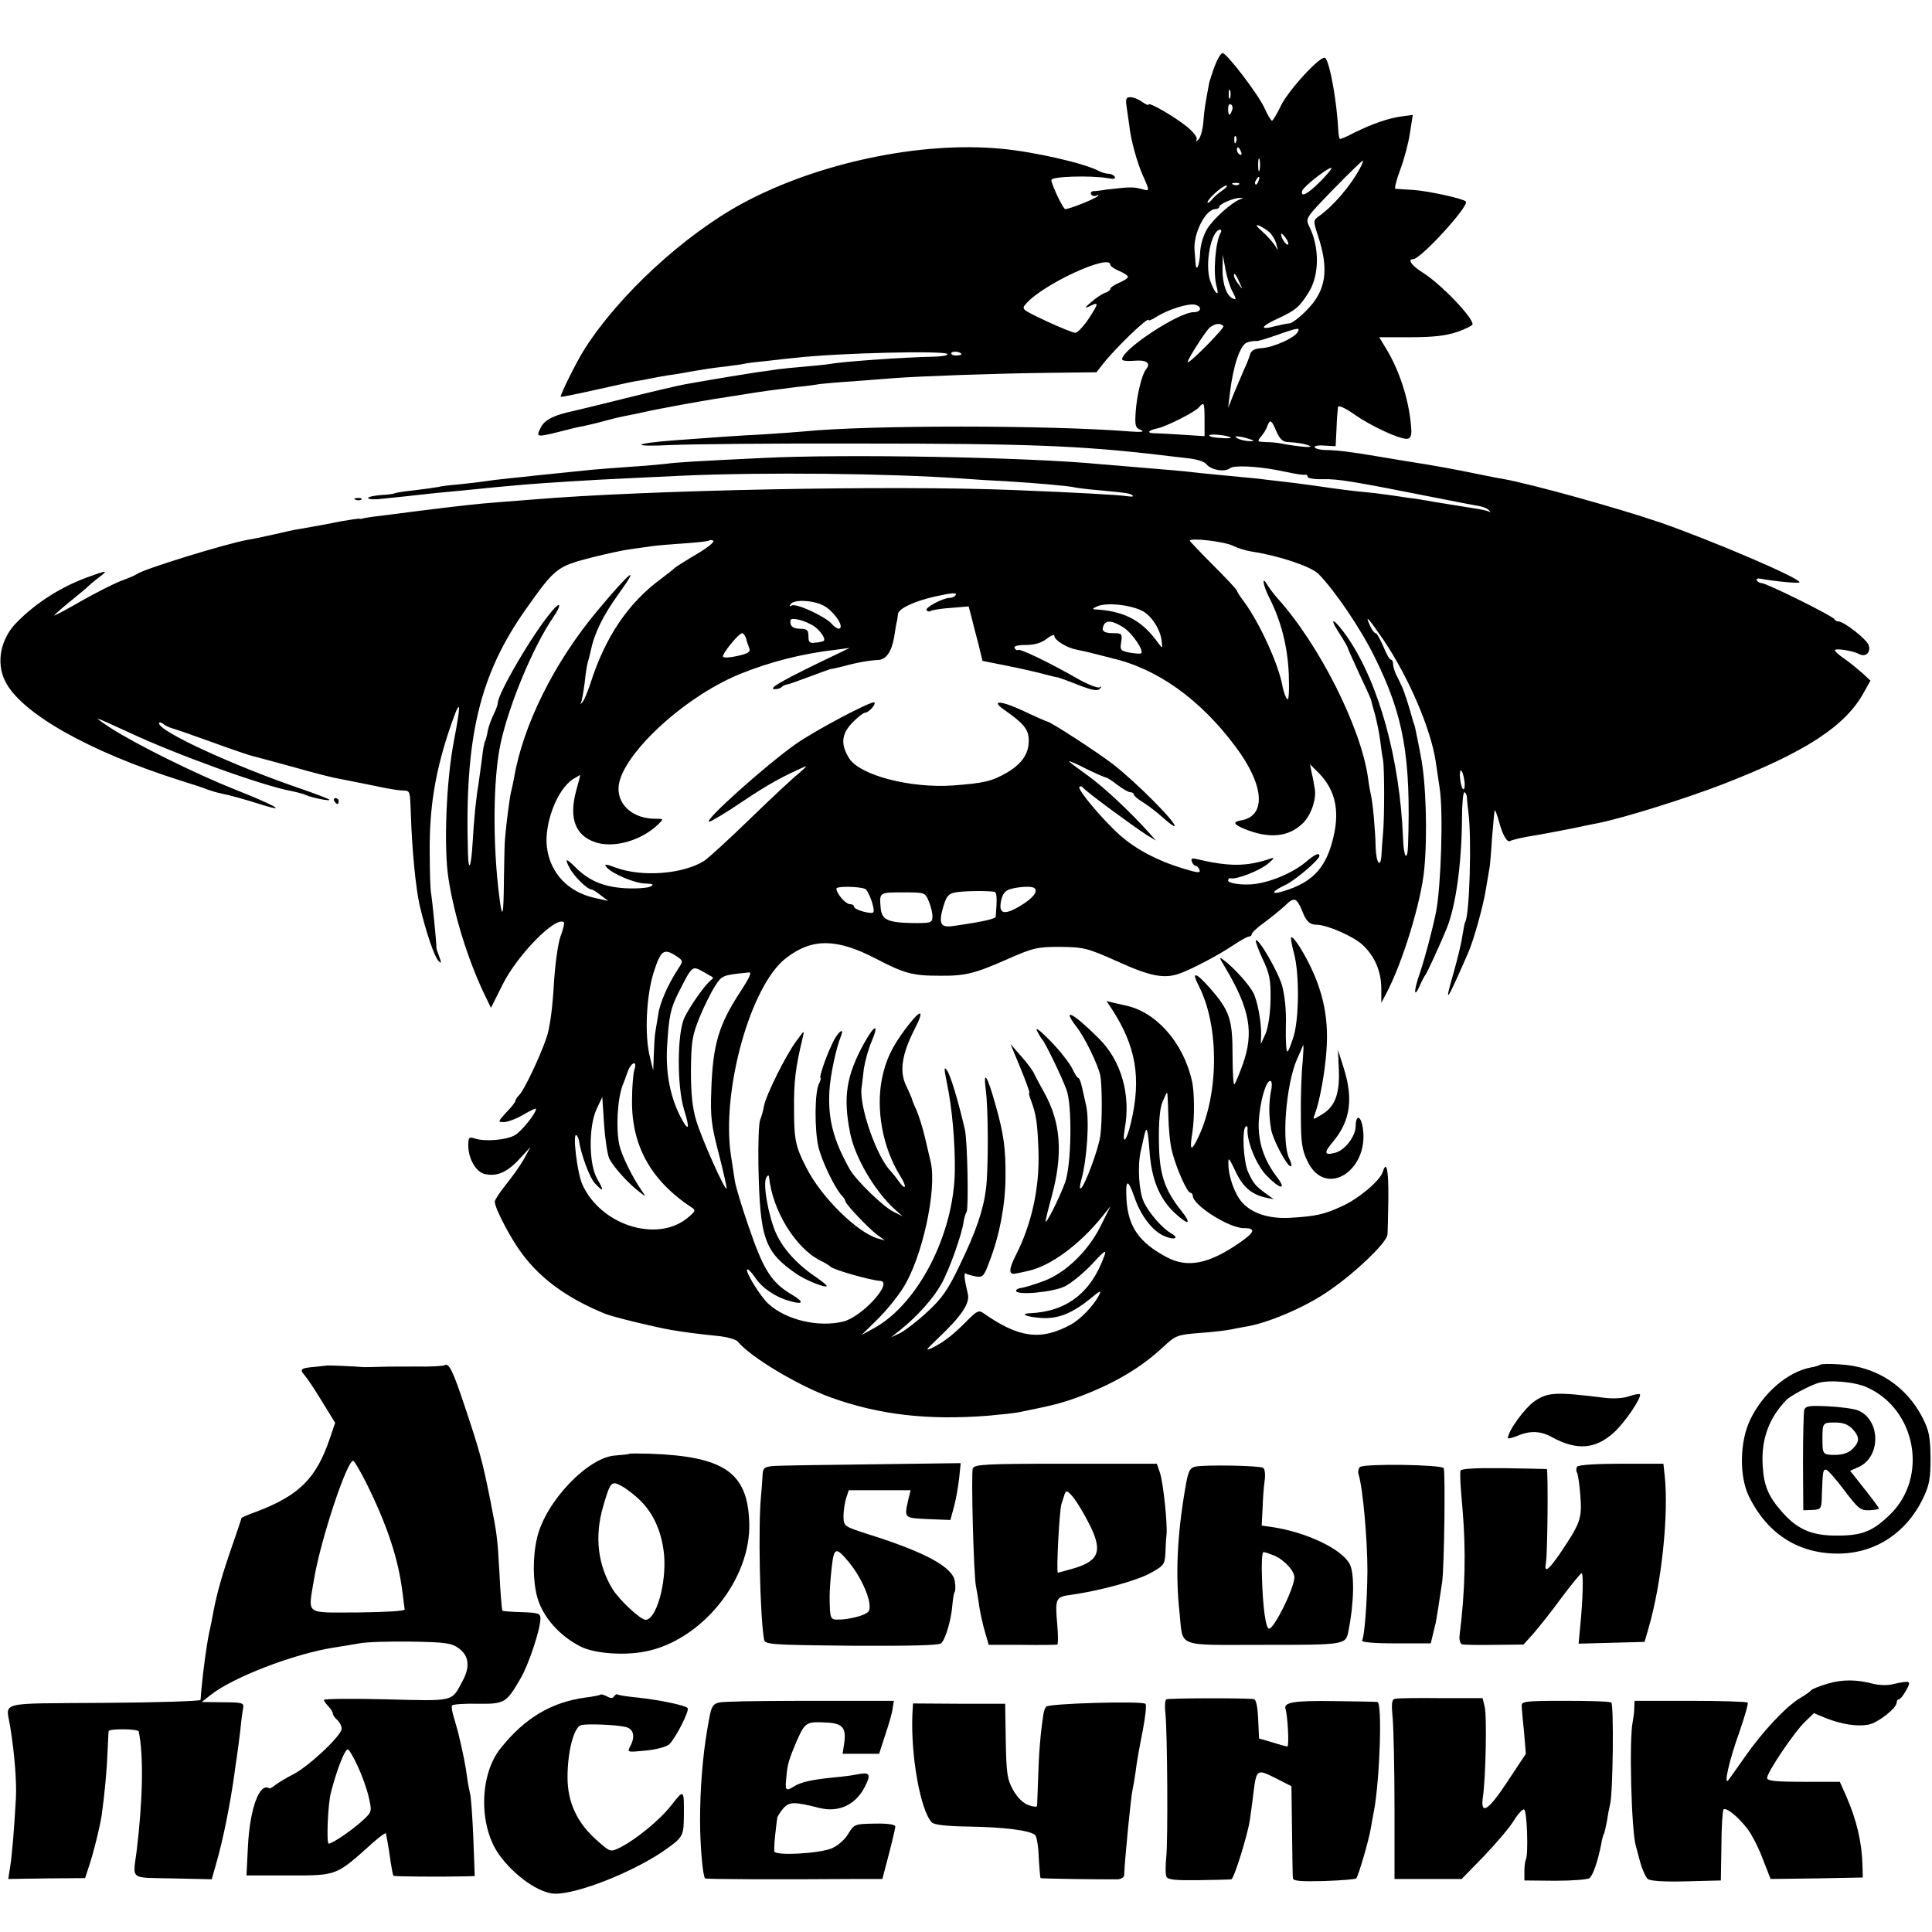
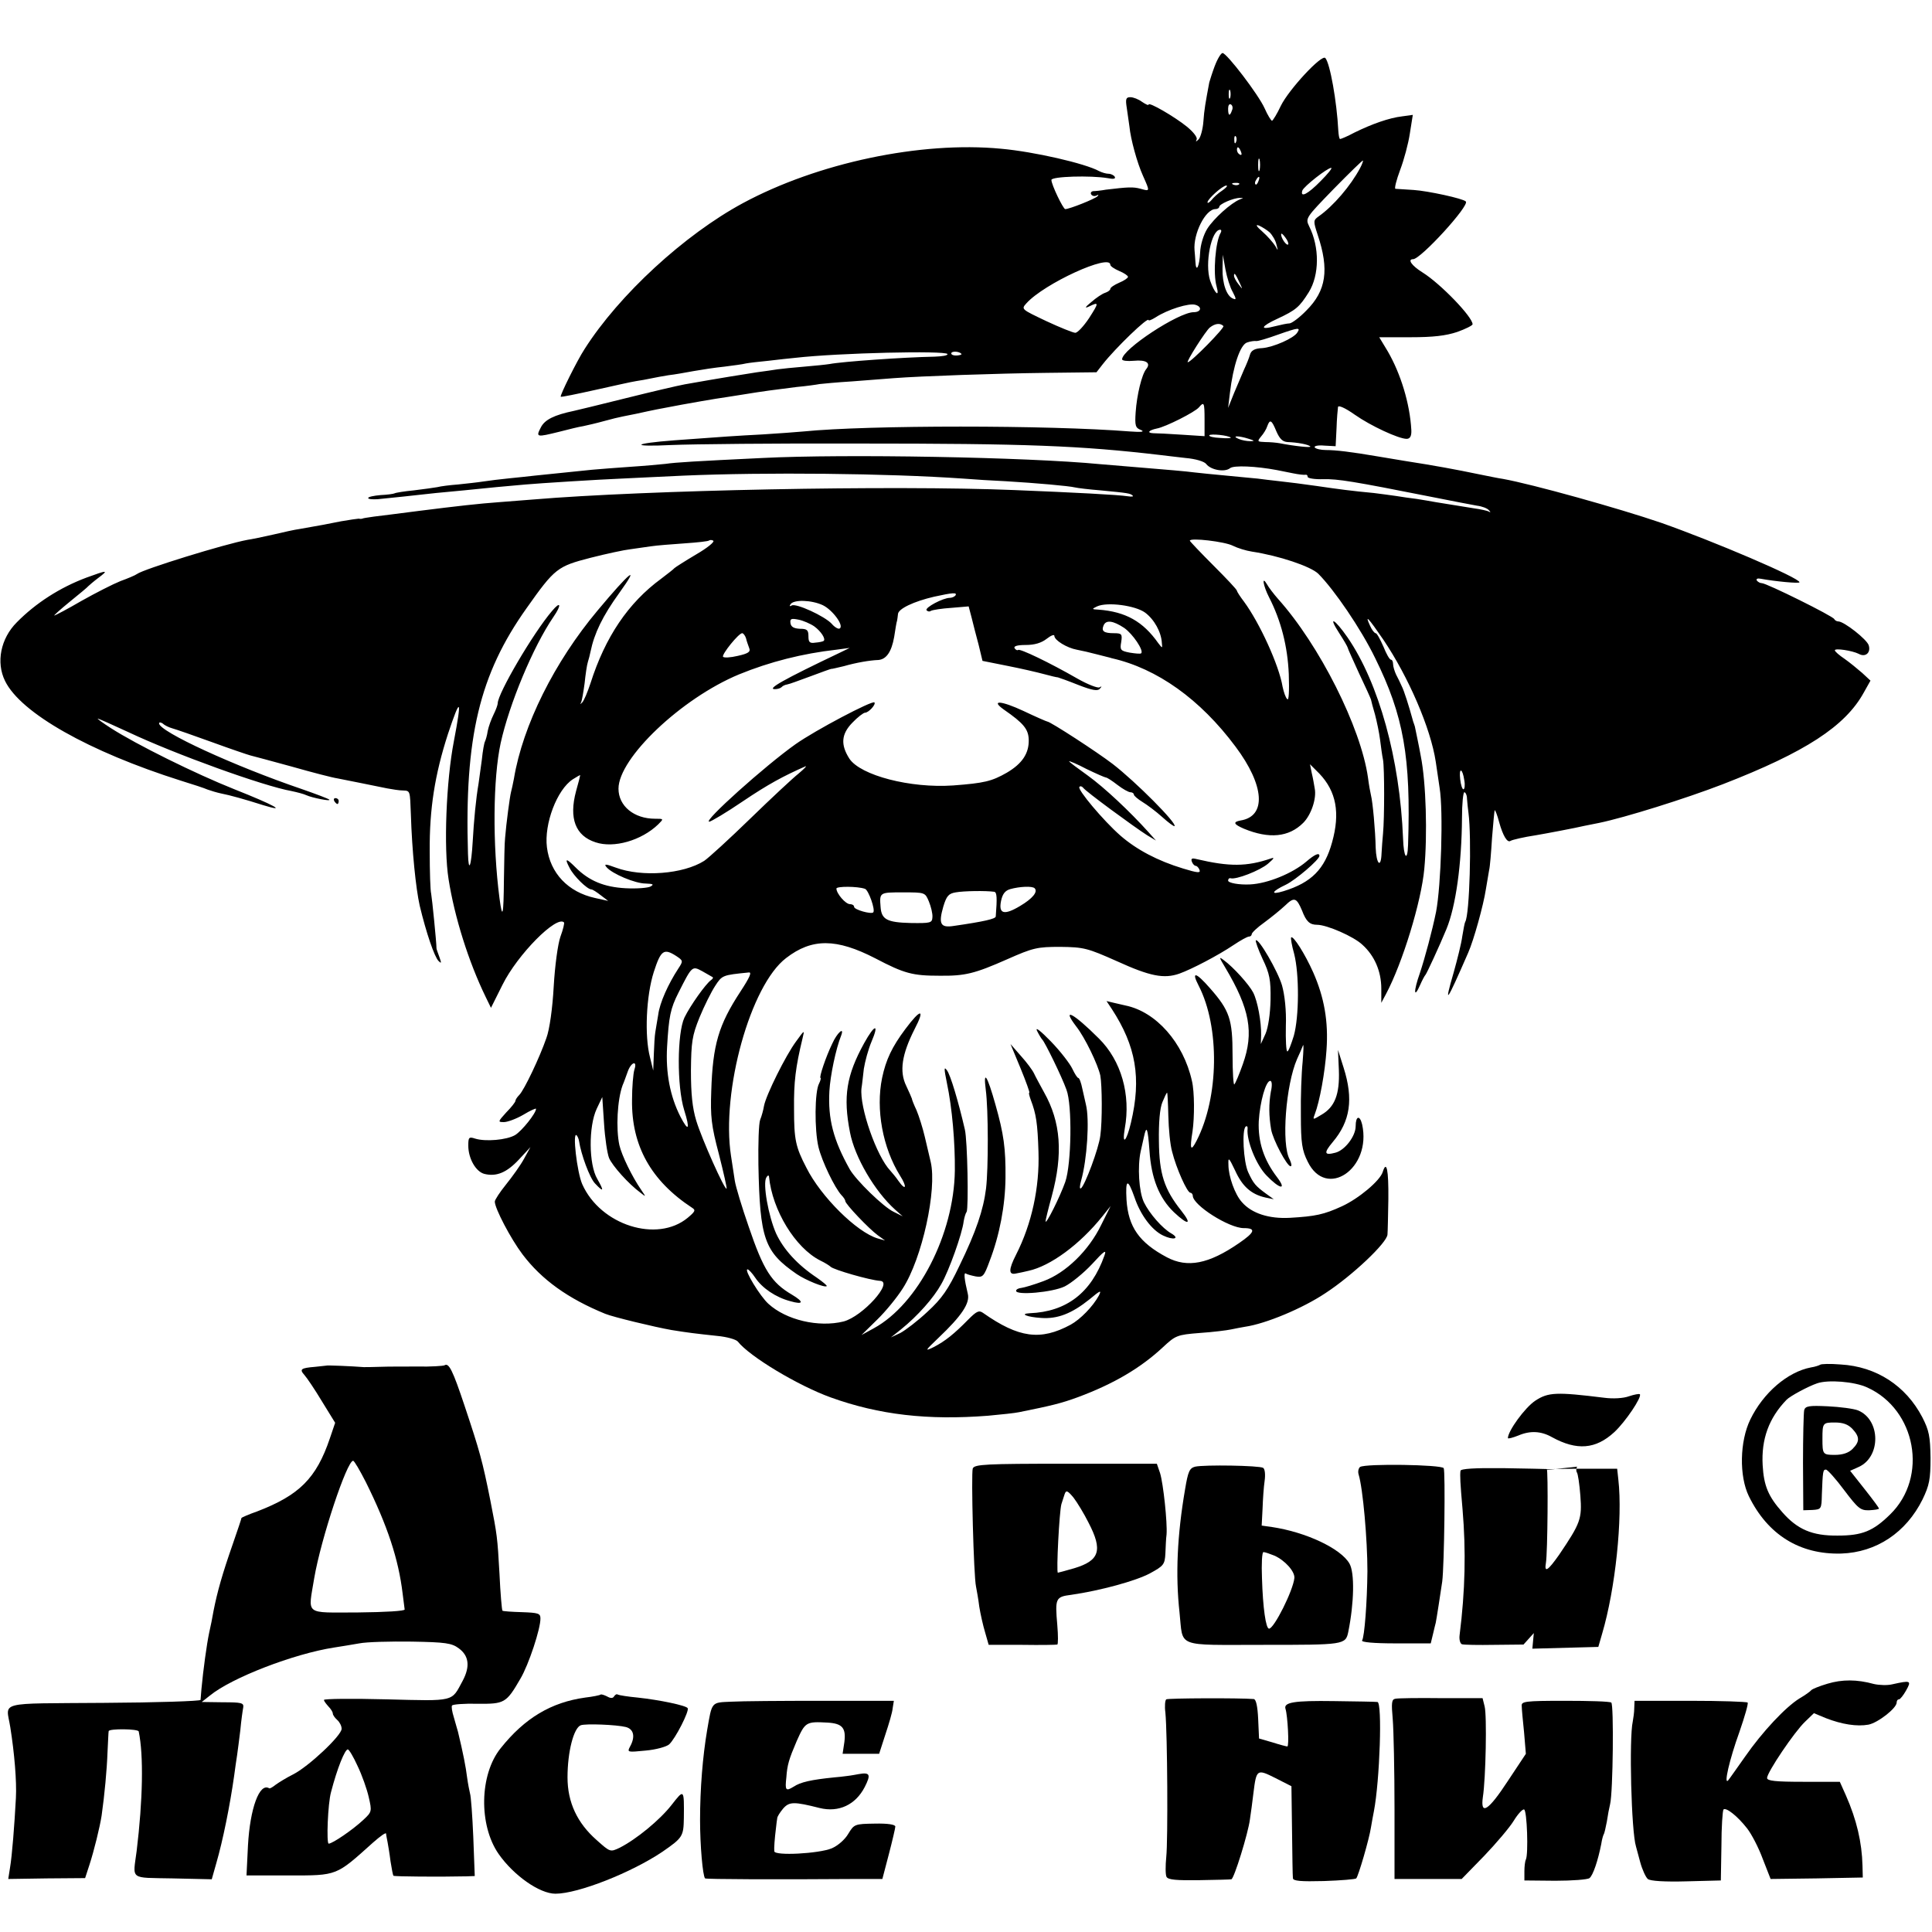
<svg xmlns="http://www.w3.org/2000/svg" version="1.0" width="656pt" height="656pt" viewBox="0 0 656 656" preserveAspectRatio="xMidYMid meet">
  <g transform="translate(0,656) scale(0.1,-0.1)" fill="#000000" stroke="none">
    <path d="M4125 6337 c-9 -24 -17 -50 -19 -57 -13 -70 -17 -91 -20 -133 -2 -27 -10 -54 -16 -60 -9 -9 -11 -9 -7 -1 4 7 -11 26 -33 44 -42 34 -130 85 -130 75 0 -4 -10 1 -22 9 -12 9 -30 16 -40 16 -15 0 -17 -6 -12 -37 3 -21 7 -49 9 -63 4 -42 26 -123 46 -167 24 -54 24 -53 -8 -44 -26 7 -42 6 -118 -3 -16 -3 -36 -5 -43 -5 -7 -1 -10 -6 -7 -11 4 -6 12 -7 18 -4 7 4 8 3 4 -2 -8 -9 -96 -44 -110 -44 -7 0 -47 83 -47 99 0 12 133 16 192 6 19 -4 27 -2 23 5 -3 5 -13 10 -21 10 -8 0 -22 4 -32 9 -47 26 -221 66 -333 76 -273 26 -623 -48 -877 -185 -198 -107 -420 -311 -537 -495 -25 -38 -85 -159 -81 -162 1 -2 54 9 117 23 63 14 125 28 139 30 14 2 36 6 50 9 14 3 41 8 60 11 19 2 58 9 85 14 28 5 74 12 104 15 30 4 63 8 74 11 10 2 45 6 76 9 31 4 72 8 91 10 150 17 509 25 517 13 2 -5 -17 -8 -44 -9 -106 -2 -316 -17 -356 -25 -12 -2 -51 -6 -87 -9 -36 -3 -76 -7 -90 -9 -14 -2 -45 -7 -70 -10 -51 -8 -121 -19 -245 -41 -22 -4 -112 -25 -200 -47 -88 -22 -167 -41 -176 -43 -67 -14 -100 -30 -113 -57 -17 -33 -14 -33 63 -14 31 8 67 17 81 19 14 3 45 10 70 17 25 7 54 14 65 16 11 2 31 6 45 9 59 13 79 17 155 31 44 8 96 17 115 20 19 3 60 9 90 14 73 12 113 17 185 26 33 3 68 8 78 10 10 1 59 6 110 9 51 4 115 9 142 11 92 7 349 16 519 18 l169 2 21 27 c43 55 156 164 156 150 0 -3 10 1 23 9 41 27 115 50 136 43 24 -7 19 -25 -6 -25 -51 0 -243 -126 -243 -160 0 -5 18 -7 40 -5 41 4 59 -7 42 -28 -15 -18 -32 -88 -36 -147 -3 -45 -1 -53 18 -60 14 -6 2 -8 -37 -5 -278 22 -888 22 -1109 0 -24 -2 -86 -7 -138 -10 -95 -5 -123 -7 -300 -20 -144 -11 -152 -23 -10 -16 69 3 355 6 635 5 572 0 752 -7 1025 -39 14 -2 52 -6 85 -10 35 -3 65 -12 71 -21 16 -20 62 -28 80 -14 12 11 90 7 159 -6 11 -2 36 -7 55 -11 19 -4 38 -6 43 -5 4 1 7 -2 7 -7 0 -5 24 -9 53 -8 50 1 100 -7 367 -60 69 -14 139 -27 155 -30 17 -2 35 -9 40 -15 7 -7 7 -9 0 -5 -5 3 -28 8 -50 11 -63 10 -98 16 -130 21 -16 3 -46 8 -65 11 -19 2 -51 7 -70 10 -19 3 -53 7 -75 10 -75 7 -120 13 -195 24 -41 6 -97 13 -125 16 -27 3 -61 7 -75 9 -14 1 -61 6 -105 10 -44 4 -93 9 -110 11 -30 4 -91 9 -200 18 -33 3 -87 7 -120 10 -247 24 -869 35 -1145 21 -230 -11 -296 -15 -330 -20 -19 -2 -73 -7 -120 -10 -47 -3 -105 -8 -130 -10 -97 -10 -166 -17 -195 -20 -16 -2 -55 -6 -85 -9 -30 -3 -71 -8 -90 -11 -19 -3 -57 -7 -85 -10 -27 -2 -59 -6 -70 -9 -11 -2 -47 -7 -80 -11 -32 -3 -62 -8 -65 -10 -4 -2 -25 -5 -48 -6 -23 -2 -42 -6 -42 -10 0 -4 15 -5 32 -4 18 2 58 6 88 9 30 3 80 9 110 12 30 3 73 7 95 9 22 2 71 7 110 11 38 3 84 8 100 9 44 4 250 17 325 20 36 2 130 6 210 10 278 12 693 8 950 -10 36 -3 102 -7 146 -9 101 -6 214 -16 234 -21 8 -2 48 -7 87 -10 94 -9 101 -10 109 -18 4 -3 -4 -4 -17 -2 -30 5 -185 13 -384 21 -416 17 -1254 0 -1635 -32 -36 -3 -87 -7 -115 -9 -69 -5 -140 -13 -275 -30 -63 -8 -131 -17 -150 -19 -19 -3 -37 -5 -40 -7 -3 -1 -8 -1 -12 0 -4 0 -31 -4 -60 -9 -50 -10 -71 -14 -140 -26 -16 -2 -56 -11 -90 -19 -35 -8 -74 -16 -88 -18 -76 -14 -352 -99 -375 -116 -5 -4 -31 -15 -56 -24 -25 -10 -84 -40 -132 -67 -48 -28 -90 -50 -93 -50 -2 0 21 21 53 47 32 26 60 49 63 53 3 3 18 16 34 28 36 27 31 27 -40 1 -91 -34 -173 -87 -237 -152 -55 -55 -71 -136 -40 -199 53 -109 285 -240 598 -339 39 -12 79 -25 90 -30 11 -4 31 -10 45 -13 31 -6 81 -20 144 -40 85 -26 36 1 -98 54 -133 53 -333 152 -420 208 -28 18 -47 32 -44 32 3 0 50 -21 104 -46 159 -75 458 -183 554 -200 19 -4 42 -10 50 -14 20 -9 85 -22 78 -15 -3 3 -45 19 -94 36 -226 77 -484 195 -484 223 0 4 6 4 13 -1 6 -6 21 -13 32 -16 11 -3 72 -24 135 -47 63 -23 122 -43 130 -45 8 -2 72 -19 141 -38 70 -20 140 -38 155 -40 30 -6 116 -23 169 -34 17 -3 40 -7 53 -7 25 -1 24 0 27 -81 4 -126 17 -252 30 -310 22 -92 50 -174 64 -188 10 -10 10 -7 3 13 -5 14 -10 27 -10 30 0 20 -15 169 -18 185 -3 11 -5 76 -5 145 -1 143 17 259 62 398 43 129 48 122 20 -25 -26 -134 -35 -362 -18 -468 20 -128 68 -281 126 -400 l18 -37 39 78 c51 103 184 237 209 212 2 -2 -3 -24 -12 -48 -9 -25 -19 -100 -23 -170 -4 -73 -14 -146 -25 -175 -22 -64 -75 -176 -92 -193 -7 -7 -13 -16 -13 -20 0 -4 -14 -22 -31 -39 -29 -32 -29 -33 -8 -33 12 0 42 11 66 25 23 14 43 23 43 20 0 -15 -48 -75 -71 -89 -29 -17 -101 -23 -136 -12 -21 7 -23 4 -23 -24 0 -44 26 -89 55 -96 41 -10 76 5 117 49 l39 42 -22 -40 c-12 -22 -40 -61 -61 -87 -21 -26 -38 -52 -38 -58 0 -23 54 -126 94 -179 65 -86 154 -150 281 -202 27 -11 168 -45 225 -55 56 -9 80 -12 155 -20 33 -3 64 -12 70 -19 40 -51 205 -150 316 -190 164 -59 329 -78 534 -62 44 4 91 9 105 12 109 22 143 30 200 51 121 45 213 99 289 170 42 39 47 42 125 48 45 3 92 9 106 12 14 3 35 7 47 9 70 10 195 62 273 114 92 60 209 171 211 199 1 10 2 64 3 120 1 100 -6 134 -19 93 -9 -30 -82 -91 -139 -117 -61 -28 -90 -34 -176 -39 -71 -4 -130 15 -163 53 -24 26 -46 88 -46 127 -1 27 1 26 23 -20 24 -53 54 -80 102 -91 l29 -6 -25 18 c-37 27 -44 35 -62 74 -16 35 -22 146 -8 155 4 3 7 -1 6 -8 -4 -39 29 -122 64 -158 45 -47 71 -52 36 -6 -45 59 -65 120 -62 190 4 66 24 137 39 137 6 0 7 -16 2 -37 -7 -41 -7 -81 1 -128 6 -35 54 -125 66 -125 5 0 3 10 -3 23 -29 52 -13 254 25 341 8 17 17 38 20 46 3 8 2 -16 -1 -55 -4 -38 -7 -120 -6 -182 0 -94 4 -119 23 -157 63 -130 218 -24 185 126 -8 33 -22 29 -22 -6 0 -34 -37 -82 -69 -90 -38 -10 -40 -1 -9 36 60 71 71 146 37 253 l-19 60 3 -69 c3 -82 -14 -125 -59 -151 -30 -18 -30 -18 -23 1 17 44 35 144 40 219 7 97 -8 179 -45 263 -28 63 -68 126 -75 119 -2 -2 2 -27 10 -55 18 -70 17 -215 -1 -279 -9 -29 -18 -53 -22 -53 -4 0 -6 39 -5 86 2 53 -4 106 -13 138 -14 48 -80 162 -89 153 -2 -2 8 -31 23 -63 24 -50 28 -71 27 -139 -1 -48 -8 -94 -17 -115 l-16 -35 1 30 c1 45 -12 116 -27 145 -14 27 -67 86 -100 110 -17 13 -16 10 5 -25 84 -141 98 -221 60 -328 -12 -34 -25 -65 -29 -69 -3 -4 -6 41 -6 100 0 121 -10 151 -77 227 -48 55 -64 58 -38 8 72 -140 69 -378 -7 -526 -20 -39 -24 -30 -14 31 7 48 7 135 -2 172 -29 130 -122 235 -226 256 -8 2 -26 6 -39 9 l-25 6 18 -27 c82 -126 101 -234 65 -386 -15 -64 -31 -80 -21 -20 21 115 -12 231 -88 306 -86 86 -128 108 -77 41 30 -38 74 -130 82 -167 6 -32 7 -155 0 -204 -5 -43 -53 -171 -66 -179 -5 -3 -4 9 1 27 20 71 29 207 16 258 -2 8 -7 32 -12 53 -4 20 -10 37 -14 37 -3 0 -12 14 -20 31 -8 17 -40 59 -73 93 -34 35 -54 51 -47 36 7 -14 15 -27 18 -30 8 -7 66 -125 82 -170 20 -52 17 -252 -4 -313 -18 -51 -66 -147 -67 -134 0 4 9 42 21 85 39 144 31 252 -26 353 -13 24 -29 53 -34 64 -5 11 -25 38 -45 60 l-35 40 34 -82 c19 -46 32 -83 30 -83 -3 0 0 -11 5 -25 18 -47 23 -79 26 -176 4 -121 -23 -245 -76 -349 -26 -51 -26 -70 0 -64 11 2 30 6 42 9 74 16 174 89 251 185 l28 35 -32 -64 c-42 -87 -120 -163 -196 -191 -32 -12 -66 -22 -75 -23 -10 -1 -18 -5 -18 -10 0 -16 124 -5 165 15 22 11 64 45 93 76 41 45 50 51 42 29 -45 -127 -129 -191 -254 -196 -36 -2 -8 -13 39 -16 56 -4 104 15 164 63 37 31 42 33 32 13 -20 -37 -63 -81 -96 -99 -102 -55 -176 -45 -297 40 -14 10 -22 6 -50 -22 -48 -49 -79 -74 -118 -94 -31 -15 -30 -13 16 31 79 75 108 118 100 150 -12 50 -14 73 -7 69 4 -3 19 -7 34 -10 24 -4 28 0 47 52 34 88 53 189 54 282 1 101 -6 150 -34 249 -28 100 -42 121 -33 51 9 -68 9 -268 1 -335 -9 -73 -34 -147 -90 -262 -39 -82 -60 -112 -109 -157 -33 -31 -75 -63 -92 -72 l-32 -15 34 27 c57 46 111 107 137 154 26 45 71 171 76 213 2 12 6 27 10 32 7 13 3 242 -6 280 -22 95 -49 186 -61 201 -10 14 -10 6 0 -43 18 -85 28 -203 27 -298 -3 -216 -125 -453 -275 -535 l-42 -23 53 52 c29 28 68 76 87 106 66 102 117 336 95 430 -4 17 -13 55 -20 85 -7 30 -20 71 -28 90 -9 19 -16 37 -16 40 -1 3 -9 22 -19 43 -24 49 -15 107 28 192 37 71 22 72 -31 1 -45 -60 -66 -104 -79 -166 -22 -107 2 -237 61 -332 25 -39 20 -54 -6 -17 -8 12 -21 27 -27 34 -47 49 -105 216 -98 280 2 11 5 41 8 66 4 25 15 66 26 92 27 63 11 60 -25 -5 -60 -109 -72 -181 -48 -303 16 -84 84 -200 153 -262 l26 -23 -30 15 c-35 16 -129 108 -150 145 -56 100 -74 171 -69 265 3 53 22 144 40 189 12 32 -14 9 -30 -27 -22 -45 -46 -117 -40 -117 2 0 0 -9 -5 -19 -15 -27 -16 -157 -2 -216 12 -49 55 -138 78 -163 7 -7 13 -16 13 -20 0 -10 80 -94 110 -116 l25 -18 -25 7 c-71 21 -193 142 -242 240 -37 71 -42 96 -42 200 -1 90 5 141 29 240 7 29 7 29 -22 -11 -35 -47 -102 -182 -109 -219 -2 -13 -8 -35 -13 -47 -5 -13 -7 -82 -6 -153 5 -252 20 -295 130 -371 31 -21 95 -47 102 -41 2 2 -14 15 -34 29 -66 44 -113 96 -138 150 -26 59 -46 170 -33 190 4 7 8 9 9 3 11 -114 89 -242 174 -285 17 -8 32 -18 35 -21 9 -10 134 -46 168 -48 47 -3 -59 -121 -124 -138 -85 -21 -195 5 -255 60 -28 25 -84 117 -71 117 4 0 16 -13 26 -28 24 -36 70 -67 119 -80 45 -13 48 -3 6 22 -70 41 -97 84 -147 231 -23 66 -44 136 -47 155 -3 19 -9 58 -13 85 -34 220 66 580 187 672 88 68 171 67 303 -1 99 -52 127 -59 218 -59 87 -1 119 7 230 56 88 39 102 42 180 42 80 -1 92 -4 193 -49 112 -51 159 -60 211 -42 42 15 132 62 184 97 24 16 47 29 53 29 5 0 9 4 9 8 0 5 19 23 43 40 23 17 54 42 70 57 31 30 39 28 58 -17 14 -37 26 -48 51 -48 33 0 125 -40 154 -68 41 -37 64 -90 64 -149 l0 -48 16 30 c56 105 120 314 130 425 11 115 6 294 -12 383 -5 29 -18 90 -20 100 -1 4 -3 9 -4 12 -1 3 -3 8 -4 13 -12 44 -29 98 -37 113 -5 11 -13 28 -19 39 -5 11 -10 27 -10 35 0 8 -3 15 -7 15 -5 0 -16 20 -26 45 -11 25 -22 45 -26 45 -4 0 -13 11 -19 25 -19 41 -7 29 45 -47 85 -126 161 -301 178 -415 3 -21 9 -61 13 -88 13 -79 5 -332 -12 -421 -13 -64 -38 -157 -55 -208 -22 -62 -21 -90 1 -40 7 16 15 31 18 34 4 4 48 99 71 155 32 77 52 222 53 378 0 48 4 87 8 87 4 0 9 -10 9 -22 1 -13 3 -34 5 -48 11 -85 4 -346 -11 -370 -2 -3 -6 -25 -10 -49 -3 -24 -17 -79 -29 -122 -34 -117 -26 -106 49 66 19 43 52 162 60 215 4 25 9 54 11 65 3 11 7 61 10 110 4 50 8 92 9 94 2 1 9 -17 15 -40 13 -47 28 -72 39 -64 7 4 46 13 86 19 30 5 136 25 165 32 14 3 36 7 50 10 87 18 292 82 419 131 281 109 416 197 479 311 l23 41 -28 26 c-16 14 -43 36 -60 48 -18 12 -33 25 -33 29 0 8 59 -1 81 -12 23 -13 42 4 34 29 -6 20 -84 81 -103 81 -6 0 -12 4 -14 8 -4 10 -230 122 -246 122 -6 0 -13 4 -17 9 -3 6 3 8 13 6 49 -9 132 -17 132 -12 0 15 -291 139 -470 202 -143 49 -437 131 -537 149 -15 2 -53 10 -83 16 -77 16 -147 29 -250 45 -19 3 -60 10 -90 15 -94 16 -144 22 -178 22 -17 0 -35 4 -38 9 -3 5 12 8 33 6 l38 -2 3 60 c1 33 4 66 5 73 1 7 23 -2 57 -26 54 -38 149 -82 176 -82 12 0 17 10 16 30 -5 90 -36 191 -80 267 l-29 48 106 0 c77 0 120 5 159 18 28 10 52 22 52 26 0 25 -109 138 -170 176 -37 23 -52 45 -32 45 26 0 193 183 179 196 -9 10 -130 36 -177 39 -30 2 -58 4 -62 4 -4 1 3 29 16 64 13 34 28 90 33 124 l10 63 -36 -5 c-44 -5 -103 -26 -162 -55 -24 -13 -46 -22 -49 -22 -3 1 -5 14 -6 29 -5 98 -28 228 -44 246 -12 14 -124 -107 -151 -162 -13 -28 -27 -50 -30 -51 -3 0 -15 19 -25 42 -21 47 -129 188 -143 188 -5 0 -17 -19 -26 -43z m52 -109 c-3 -7 -5 -2 -5 12 0 14 2 19 5 13 2 -7 2 -19 0 -25z m6 -43 c-7 -21 -13 -19 -13 6 0 11 4 18 10 14 5 -3 7 -12 3 -20z m14 -107 c-3 -8 -6 -5 -6 6 -1 11 2 17 5 13 3 -3 4 -12 1 -19z m17 -34 c3 -8 2 -12 -4 -9 -6 3 -10 10 -10 16 0 14 7 11 14 -7z m63 -61 c-3 -10 -5 -2 -5 17 0 19 2 27 5 18 2 -10 2 -26 0 -35z m341 6 c-32 -60 -91 -129 -141 -164 -18 -13 -18 -16 -3 -62 40 -119 29 -190 -38 -257 -23 -24 -49 -43 -57 -44 -8 0 -31 -5 -51 -10 -53 -14 -47 0 10 26 62 29 74 39 106 90 36 58 37 153 1 224 -13 27 -11 29 83 126 54 55 98 98 100 97 1 -1 -3 -13 -10 -26z m-134 -44 c-43 -44 -70 -58 -62 -32 5 14 85 77 98 77 5 0 -11 -20 -36 -45z m-211 0 c-3 -9 -8 -14 -10 -11 -3 3 -2 9 2 15 9 16 15 13 8 -4z m-66 -11 c-3 -3 -12 -4 -19 -1 -8 3 -5 6 6 6 11 1 17 -2 13 -5z m-57 -21 c-14 -9 -30 -24 -37 -33 -7 -8 -13 -11 -13 -7 0 11 51 57 64 57 6 0 -1 -8 -14 -17z m60 -30 c-30 -12 -89 -65 -111 -100 -13 -21 -23 -55 -24 -80 -2 -47 -14 -72 -16 -32 -1 13 -2 31 -3 39 -5 56 37 140 71 140 7 0 13 4 13 8 0 9 48 30 70 30 13 0 13 0 0 -5z m101 -112 c9 -9 20 -27 23 -41 6 -23 6 -23 -4 -5 -7 11 -26 33 -43 48 -22 19 -25 26 -12 21 11 -5 27 -15 36 -23z m-166 -1 c-18 -29 -27 -139 -14 -183 11 -40 -7 -23 -22 20 -19 58 4 173 34 173 4 0 5 -4 2 -10z m229 -40 c-6 -5 -24 21 -24 34 0 6 6 1 14 -10 8 -10 12 -21 10 -24z m-188 -162 c12 -23 12 -27 1 -22 -22 8 -37 51 -36 102 l1 47 9 -50 c5 -27 16 -62 25 -77z m-416 93 c0 -5 14 -14 30 -21 17 -7 30 -16 30 -20 0 -4 -13 -13 -30 -20 -16 -7 -30 -16 -30 -21 0 -4 -8 -10 -17 -13 -10 -3 -31 -17 -48 -32 -21 -17 -23 -22 -8 -15 35 17 35 14 1 -39 -18 -27 -39 -50 -47 -50 -7 0 -52 18 -99 40 -84 40 -85 40 -67 60 60 67 285 170 285 131z m439 -61 c11 -24 11 -24 -3 -6 -9 11 -16 24 -16 30 0 12 5 7 19 -24z m-55 -147 c5 -6 -110 -123 -121 -123 -7 0 61 107 75 118 18 14 35 16 46 5z m251 -22 c-11 -19 -81 -50 -119 -53 -26 -1 -38 -8 -42 -23 -3 -11 -12 -33 -20 -50 -7 -16 -22 -52 -34 -80 l-20 -50 6 50 c11 93 35 164 58 172 11 4 26 6 31 5 6 -1 39 9 75 22 68 24 77 25 65 7z m-1141 -72 c3 -3 -4 -5 -14 -6 -11 -1 -20 2 -20 7 0 8 25 8 34 -1z m826 -224 l0 -56 -77 5 c-43 3 -87 5 -97 5 -23 1 -16 10 12 16 29 5 130 56 143 72 17 20 19 17 19 -42z m244 -40 c11 -25 21 -35 38 -36 32 -1 71 -8 77 -15 5 -5 -53 1 -104 11 -11 2 -33 4 -49 4 -27 1 -28 2 -14 19 8 9 18 25 21 35 9 25 15 21 31 -18z m-155 -21 c2 -2 -14 -3 -36 -1 -23 1 -39 5 -37 9 4 6 65 0 73 -8z m61 -4 c20 -6 21 -8 5 -8 -11 0 -29 3 -40 8 -25 11 1 11 35 0z m-1877 -393 c-37 -22 -70 -43 -73 -46 -3 -4 -23 -19 -45 -36 -112 -82 -190 -198 -240 -355 -10 -30 -22 -59 -28 -65 -7 -7 -8 -7 -4 0 3 6 8 35 12 65 3 30 8 63 11 72 3 9 7 25 9 35 13 63 41 121 98 200 72 100 37 73 -74 -60 -146 -174 -254 -390 -284 -571 -3 -17 -8 -38 -10 -46 -4 -16 -16 -105 -20 -155 -2 -16 -3 -81 -4 -144 -1 -120 -5 -136 -15 -61 -24 184 -22 407 4 527 29 132 110 327 179 428 29 42 25 56 -5 20 -64 -75 -184 -280 -184 -313 0 -5 -6 -22 -14 -38 -8 -16 -17 -41 -20 -56 -2 -15 -7 -31 -9 -35 -3 -5 -8 -33 -11 -63 -4 -30 -9 -66 -11 -80 -9 -52 -16 -126 -20 -198 -5 -85 -14 -108 -16 -41 -12 396 39 609 199 834 96 136 105 142 217 171 55 14 116 27 135 29 19 3 51 7 70 10 19 3 71 7 114 10 44 3 82 7 84 10 3 2 9 2 14 -1 5 -4 -21 -25 -59 -47z m1823 30 c16 -8 45 -17 65 -20 92 -14 199 -50 225 -75 54 -54 145 -187 193 -286 97 -196 122 -337 112 -635 -2 -60 -15 -43 -17 22 -11 271 -82 527 -188 682 -45 65 -69 77 -28 14 15 -23 27 -44 28 -48 0 -3 18 -42 38 -86 21 -44 39 -84 41 -90 1 -5 7 -29 14 -52 6 -23 14 -61 17 -85 3 -24 7 -54 10 -68 5 -29 5 -197 0 -250 -2 -19 -4 -50 -5 -67 -2 -54 -18 -37 -20 19 -1 57 -10 155 -16 178 -2 8 -7 35 -10 59 -24 171 -165 451 -306 608 -14 16 -31 38 -37 49 -19 32 -13 -5 7 -44 41 -80 63 -167 67 -261 2 -59 0 -91 -5 -85 -6 5 -12 24 -16 42 -12 73 -78 217 -131 289 -13 17 -24 34 -24 37 0 4 -36 42 -80 86 -44 44 -80 82 -80 84 0 11 119 -3 146 -17z m-942 -169 c-3 -4 -12 -8 -19 -8 -23 0 -85 -33 -79 -42 3 -4 10 -6 15 -2 6 3 37 8 69 10 l59 5 10 -38 c5 -21 16 -63 24 -93 l13 -54 85 -17 c46 -9 102 -22 124 -28 22 -6 43 -11 47 -11 4 -1 35 -12 70 -26 46 -18 65 -21 72 -13 8 9 8 10 -1 5 -6 -3 -40 10 -75 30 -94 54 -196 103 -201 97 -3 -2 -8 0 -12 6 -4 7 9 11 38 11 30 0 53 7 71 21 14 11 26 16 26 10 0 -15 43 -41 76 -47 16 -3 47 -10 69 -16 22 -6 45 -11 50 -13 154 -35 300 -139 420 -300 99 -132 106 -237 17 -251 -27 -5 -23 -13 12 -28 85 -35 152 -29 201 20 27 27 46 83 39 117 -2 12 -6 36 -10 52 l-6 30 32 -32 c57 -60 71 -133 43 -233 -25 -91 -70 -137 -165 -166 -46 -14 -41 -1 8 22 33 16 114 85 114 98 0 12 -16 5 -45 -20 -46 -39 -130 -74 -190 -77 -38 -2 -75 5 -75 13 0 5 3 9 8 8 18 -6 100 26 127 49 21 18 24 23 10 18 -82 -28 -141 -28 -252 -2 -16 4 -20 2 -16 -9 3 -8 9 -14 13 -14 4 0 10 -6 13 -14 4 -11 -7 -10 -56 5 -86 26 -158 64 -213 112 -58 51 -147 157 -139 165 3 4 9 2 13 -3 8 -12 173 -133 217 -161 l30 -18 -25 28 c-63 70 -150 152 -207 193 -35 25 -63 46 -63 48 0 2 27 -9 59 -26 33 -16 63 -29 66 -29 4 0 21 -11 39 -25 18 -14 38 -25 44 -25 7 0 12 -4 12 -8 0 -4 13 -15 29 -25 15 -9 46 -32 67 -51 21 -19 40 -33 42 -31 9 9 -131 150 -210 211 -52 40 -212 144 -222 144 -2 0 -39 16 -81 36 -75 35 -113 38 -67 5 68 -47 84 -67 85 -103 1 -46 -22 -81 -75 -112 -51 -29 -76 -35 -182 -43 -145 -10 -314 34 -352 91 -30 47 -28 83 10 122 18 19 38 34 43 34 12 0 38 28 32 35 -8 7 -200 -94 -268 -142 -103 -73 -315 -263 -293 -263 6 0 58 31 114 69 86 58 138 86 213 119 6 2 -5 -9 -24 -25 -19 -15 -93 -84 -164 -153 -71 -69 -141 -133 -156 -143 -71 -45 -211 -56 -300 -23 -35 13 -41 13 -32 2 19 -23 98 -56 133 -56 26 -1 29 -3 17 -10 -9 -5 -47 -8 -85 -6 -73 4 -124 25 -170 71 -32 32 -38 32 -20 -2 14 -28 60 -73 74 -73 4 0 18 -9 32 -20 l25 -19 -45 10 c-91 20 -152 84 -163 172 -10 79 34 196 88 231 14 9 25 15 25 14 0 -2 -6 -26 -14 -54 -25 -93 -2 -152 66 -174 62 -21 156 6 213 61 19 19 19 19 -11 19 -71 0 -124 43 -124 102 0 104 214 307 409 388 105 43 216 71 331 84 l45 6 -35 -17 c-191 -91 -247 -123 -219 -123 9 0 19 3 23 7 3 4 12 8 19 9 7 1 42 14 80 28 37 14 68 25 70 25 1 -1 20 4 42 9 42 12 88 20 117 21 27 2 45 27 54 78 4 26 8 51 10 56 1 4 2 14 3 22 1 18 54 43 123 59 64 14 79 15 72 4z m-450 -33 c33 -16 73 -70 57 -79 -4 -3 -17 4 -27 16 -24 26 -122 71 -136 62 -7 -4 -8 -2 -4 4 10 17 72 15 110 -3z m1094 -25 c31 -23 55 -66 57 -103 2 -19 2 -19 -12 -1 -52 74 -111 107 -203 114 -23 1 -24 2 -5 11 35 16 130 3 163 -21z m-1123 -47 c23 -17 39 -42 32 -49 -2 -2 -14 -5 -28 -6 -20 -3 -24 1 -24 22 0 21 -5 25 -29 25 -20 1 -30 6 -32 19 -2 15 2 17 27 12 16 -3 41 -14 54 -23z m1052 -5 c30 -21 67 -77 58 -86 -2 -3 -20 -1 -39 2 -31 6 -34 9 -29 36 4 27 2 30 -25 30 -34 0 -43 7 -35 26 8 20 32 17 70 -8z m-1284 -35 c2 -10 8 -25 11 -34 5 -12 -3 -18 -39 -26 -25 -6 -47 -7 -50 -3 -5 8 53 80 65 80 4 0 10 -8 13 -17z m2439 -483 c3 -16 1 -30 -3 -30 -4 0 -9 15 -11 34 -5 42 8 38 14 -4z m-2035 -368 c12 -4 36 -72 28 -80 -7 -7 -65 9 -65 19 0 5 -6 9 -14 9 -15 0 -46 36 -46 53 0 8 72 8 97 -1z m576 2 c12 -12 -7 -35 -49 -60 -55 -33 -74 -27 -65 17 5 24 14 35 31 40 32 9 75 11 83 3z m-137 -12 c9 -2 10 -20 5 -84 -1 -8 -39 -17 -143 -32 -45 -7 -52 7 -35 66 11 36 18 44 42 48 27 5 103 6 131 2z m-222 -33 c7 -17 13 -41 12 -53 -1 -20 -6 -21 -75 -20 -79 2 -98 12 -101 54 -4 50 -4 50 75 50 76 0 76 0 89 -31z m-858 -185 c24 -16 24 -17 7 -43 -34 -52 -63 -116 -68 -156 -4 -22 -8 -49 -10 -60 -2 -11 -4 -45 -5 -75 l-2 -55 -11 45 c-19 73 -13 209 13 290 24 74 34 81 76 54z m124 -72 c2 -2 0 -6 -6 -10 -18 -13 -70 -86 -90 -127 -25 -53 -26 -233 -1 -314 21 -67 15 -76 -13 -22 -35 69 -50 149 -45 236 6 103 11 130 39 185 46 91 46 91 81 72 16 -9 32 -18 35 -20z m94 -49 c-74 -113 -94 -180 -99 -338 -3 -86 0 -116 26 -214 16 -63 28 -116 26 -117 -6 -6 -84 168 -103 231 -13 43 -18 90 -18 170 1 97 4 118 29 180 16 39 40 87 53 107 24 37 25 37 114 46 12 2 4 -16 -28 -65z m-360 -265 c-4 -13 -8 -59 -8 -103 -2 -155 64 -274 204 -366 13 -8 10 -13 -15 -34 -104 -86 -296 -25 -358 114 -18 41 -34 181 -19 166 3 -3 7 -12 8 -19 7 -46 36 -125 54 -144 30 -32 32 -27 8 15 -29 49 -30 178 -2 238 l19 40 6 -90 c3 -49 11 -102 17 -117 11 -26 66 -88 107 -118 19 -15 19 -15 2 10 -31 45 -66 117 -74 152 -12 56 -7 154 11 203 5 11 12 32 18 48 12 32 33 37 22 5z m1813 -157 c1 -43 6 -98 13 -122 14 -56 51 -139 62 -139 4 0 8 -5 8 -10 0 -32 123 -110 173 -110 43 0 38 -14 -16 -51 -103 -71 -175 -85 -245 -48 -94 50 -131 103 -137 195 -4 71 4 74 27 9 20 -60 59 -112 97 -130 35 -17 59 -11 28 7 -30 17 -74 67 -93 106 -17 36 -22 121 -11 172 3 14 8 36 11 49 9 42 13 33 19 -46 6 -94 33 -161 83 -209 49 -46 63 -43 25 5 -58 73 -75 125 -76 236 -1 63 3 112 12 133 7 17 14 32 16 32 1 0 3 -35 4 -79z" />
-     <path d="M1208 4863 c7 -3 16 -2 19 1 4 3 -2 6 -13 5 -11 0 -14 -3 -6 -6z" />
    <path d="M1135 3840 c3 -5 8 -10 11 -10 2 0 4 5 4 10 0 6 -5 10 -11 10 -5 0 -7 -4 -4 -10z" />
    <path d="M1107 1923 c-1 0 -18 -2 -37 -4 -48 -4 -54 -8 -37 -27 9 -10 36 -50 60 -90 l45 -73 -18 -53 c-46 -136 -104 -193 -247 -248 -29 -10 -53 -21 -53 -22 0 -2 -13 -41 -29 -87 -36 -103 -53 -163 -66 -229 -3 -19 -10 -53 -15 -75 -8 -38 -20 -125 -26 -190 -1 -16 -3 -33 -3 -37 -1 -4 -148 -9 -328 -10 -370 -3 -332 7 -318 -83 14 -88 22 -183 19 -240 -5 -93 -13 -196 -20 -237 l-6 -38 131 2 130 1 15 46 c15 46 35 127 41 166 10 70 18 157 20 214 2 36 3 69 4 73 1 9 100 8 102 -1 17 -81 14 -233 -7 -406 -13 -100 -26 -90 123 -93 l132 -3 15 53 c23 79 47 199 61 298 3 25 8 56 10 70 2 14 7 52 11 85 3 33 8 68 10 78 2 15 -6 17 -69 17 l-72 1 28 22 c73 60 285 142 422 163 22 3 60 10 85 14 25 5 105 7 178 6 115 -2 136 -5 160 -23 34 -25 39 -61 13 -110 -39 -72 -23 -69 -259 -63 -116 3 -212 2 -212 -2 0 -4 7 -13 15 -22 8 -8 15 -19 15 -24 0 -5 7 -15 15 -22 8 -7 15 -20 15 -30 0 -23 -113 -129 -165 -155 -22 -11 -48 -27 -59 -35 -10 -8 -20 -14 -22 -12 -33 20 -65 -68 -72 -194 l-5 -102 144 0 c166 0 159 -2 286 112 24 21 43 35 44 30 0 -5 3 -18 5 -29 2 -11 7 -40 10 -65 4 -25 8 -47 10 -49 2 -3 161 -4 248 -2 l28 1 -5 133 c-3 72 -8 139 -11 147 -2 8 -7 33 -10 55 -4 34 -14 85 -31 155 -2 8 -9 30 -14 49 -6 19 -9 37 -6 40 2 4 41 7 86 6 92 -1 98 2 146 85 28 47 69 171 68 205 0 17 -8 19 -63 21 -35 1 -64 3 -66 5 -2 2 -7 59 -10 125 -7 125 -8 132 -31 249 -27 135 -36 167 -87 320 -41 123 -54 149 -69 139 -5 -2 -46 -5 -91 -4 -46 0 -103 0 -128 -1 -25 -1 -49 -1 -55 -1 -37 3 -127 7 -128 5z m135 -395 c74 -149 111 -262 125 -378 3 -25 6 -49 7 -55 0 -5 -63 -9 -159 -10 -184 0 -169 -12 -148 117 23 134 111 398 132 398 4 0 23 -33 43 -72z m-28 -964 c15 -31 32 -79 38 -106 11 -48 11 -50 -18 -77 -35 -33 -105 -81 -118 -81 -8 0 -3 136 8 175 21 81 47 145 57 145 4 0 19 -25 33 -56z" />
    <path d="M6180 1926 c-3 -2 -17 -7 -31 -9 -79 -15 -162 -86 -206 -177 -36 -74 -38 -192 -5 -260 64 -131 173 -199 314 -195 119 4 220 71 276 184 23 48 27 68 27 141 -1 73 -5 93 -28 138 -56 107 -156 172 -277 179 -36 3 -67 2 -70 -1z m160 -77 c166 -75 208 -304 78 -431 -58 -57 -95 -72 -178 -72 -87 -1 -137 21 -188 79 -48 54 -63 90 -67 160 -5 88 21 160 81 222 11 12 74 46 104 56 37 13 127 6 170 -14z" />
    <path d="M6126 1772 c-2 -10 -4 -90 -4 -179 l1 -161 31 1 c30 2 31 3 32 52 3 81 4 85 14 85 5 0 33 -31 62 -70 47 -62 55 -69 85 -68 18 1 33 3 33 6 0 2 -22 32 -49 66 l-49 62 29 13 c76 34 75 160 -2 192 -15 6 -62 12 -103 14 -63 3 -76 1 -80 -13z m164 -64 c25 -27 25 -43 0 -68 -13 -13 -33 -20 -60 -20 -41 0 -42 2 -42 55 0 53 1 55 42 55 27 0 45 -6 60 -22z" />
    <path d="M5213 1804 c-35 -23 -93 -103 -93 -127 0 -3 16 1 36 9 40 17 77 15 114 -6 84 -46 148 -41 211 17 38 35 95 120 87 129 -3 2 -19 -1 -37 -7 -19 -7 -54 -9 -84 -5 -162 20 -190 19 -234 -10z" />
-     <path d="M2137 1624 c-1 -2 -22 -4 -47 -6 -93 -5 -237 -156 -266 -278 -16 -66 -15 -150 1 -206 19 -65 75 -129 147 -165 45 -23 144 -31 217 -17 192 36 362 245 355 438 -5 170 -85 225 -337 234 -37 1 -68 1 -70 0z m37 -159 c46 -45 74 -109 81 -186 8 -96 -27 -219 -63 -219 -17 0 -88 66 -112 104 -50 82 -62 179 -32 281 24 83 28 88 61 70 16 -8 45 -30 65 -50z" />
-     <path d="M2623 1582 c-29 -3 -33 -7 -34 -35 -1 -18 -3 -48 -5 -67 -10 -101 -4 -399 10 -485 3 -19 12 -20 296 -23 191 -1 297 1 305 8 15 12 35 79 39 133 2 21 5 40 8 42 2 3 3 19 0 36 -7 48 -99 98 -292 159 -84 27 -85 27 -86 61 0 19 4 46 9 62 l9 27 105 0 105 0 -8 -32 c-14 -64 -15 -62 67 -66 l76 -3 13 48 c7 26 14 70 17 96 l5 49 -304 -4 c-166 -2 -318 -4 -335 -6z m260 -327 c34 -41 65 -104 69 -140 3 -26 -1 -31 -32 -42 -19 -6 -50 -12 -67 -12 -35 -1 -35 -2 -36 79 0 19 3 63 7 98 8 69 14 71 59 17z" />
    <path d="M3303 1574 c-6 -17 3 -366 11 -401 2 -11 8 -42 11 -68 4 -25 13 -65 20 -88 l12 -42 114 0 c63 -1 116 0 119 1 3 1 3 31 0 66 -8 92 -6 96 48 103 97 14 219 47 267 73 46 25 50 30 52 67 1 22 2 51 4 65 3 40 -11 172 -22 208 l-11 32 -309 0 c-272 0 -310 -2 -316 -16z m393 -184 c49 -94 38 -129 -49 -155 -28 -8 -53 -15 -55 -15 -6 0 5 210 12 233 3 9 8 25 11 34 5 14 10 12 30 -12 13 -17 36 -55 51 -85z" />
    <path d="M4058 1580 c-19 -5 -24 -16 -34 -76 -27 -157 -33 -292 -19 -419 13 -121 -17 -110 284 -110 274 0 280 0 289 44 20 99 22 201 4 232 -29 51 -148 107 -263 124 l-35 5 3 58 c1 31 4 74 7 94 3 21 1 40 -5 44 -14 8 -199 11 -231 4z m269 -302 c36 -16 70 -54 68 -76 -4 -42 -69 -172 -86 -172 -11 0 -21 71 -24 171 -2 49 0 89 5 89 5 0 22 -6 37 -12z" />
    <path d="M4618 1579 c-5 -4 -8 -15 -5 -25 15 -49 30 -223 30 -329 -1 -107 -10 -222 -18 -235 -4 -6 39 -10 114 -10 l119 0 8 33 c4 17 8 34 9 37 2 8 18 112 22 140 7 54 11 375 5 385 -8 12 -265 16 -284 4z" />
-     <path d="M5355 1580 c-3 -5 -4 -14 -1 -19 4 -5 9 -41 12 -79 6 -79 1 -93 -72 -201 -38 -54 -51 -63 -45 -28 6 32 8 317 3 319 -4 0 -71 2 -149 3 -97 1 -143 -2 -144 -9 -2 -16 -1 -40 7 -131 12 -142 9 -276 -10 -427 -2 -15 2 -29 8 -31 6 -2 56 -3 110 -2 l99 1 35 39 c19 22 62 76 94 120 33 44 63 81 68 83 7 3 5 -87 -5 -186 l-5 -53 112 3 112 3 13 45 c45 152 70 392 55 523 l-4 37 -144 0 c-84 0 -145 -4 -149 -10z" />
+     <path d="M5355 1580 c-3 -5 -4 -14 -1 -19 4 -5 9 -41 12 -79 6 -79 1 -93 -72 -201 -38 -54 -51 -63 -45 -28 6 32 8 317 3 319 -4 0 -71 2 -149 3 -97 1 -143 -2 -144 -9 -2 -16 -1 -40 7 -131 12 -142 9 -276 -10 -427 -2 -15 2 -29 8 -31 6 -2 56 -3 110 -2 l99 1 35 39 l-5 -53 112 3 112 3 13 45 c45 152 70 392 55 523 l-4 37 -144 0 c-84 0 -145 -4 -149 -10z" />
    <path d="M6205 843 c-27 -8 -52 -18 -55 -22 -3 -4 -21 -17 -40 -28 -47 -29 -126 -113 -185 -198 -27 -38 -52 -74 -57 -80 -16 -18 4 70 38 164 18 52 31 97 28 100 -3 3 -91 6 -195 6 l-189 0 -1 -25 c0 -14 -3 -34 -5 -45 -13 -57 -5 -375 11 -425 1 -3 7 -26 14 -52 7 -26 19 -52 26 -58 8 -7 58 -10 131 -8 l117 3 2 117 c0 65 4 120 7 124 9 8 48 -23 80 -64 15 -19 39 -65 53 -103 l27 -69 156 2 157 3 -1 40 c-2 80 -20 156 -56 238 l-21 47 -124 0 c-94 0 -123 3 -123 13 0 19 93 157 129 191 l30 29 41 -17 c54 -21 105 -29 144 -22 32 6 96 56 96 75 0 6 3 11 8 11 4 0 15 14 24 30 19 34 16 35 -47 21 -16 -4 -44 -3 -62 1 -58 16 -108 16 -158 1z" />
    <path d="M2039 806 c-2 -2 -26 -7 -52 -10 -115 -16 -205 -69 -287 -172 -72 -89 -75 -261 -7 -359 51 -73 139 -135 193 -135 77 0 259 72 364 143 68 47 71 52 72 114 1 100 1 99 -42 44 -40 -51 -119 -116 -176 -145 -32 -15 -32 -15 -78 26 -66 58 -99 128 -99 213 0 87 21 168 45 177 17 6 121 2 153 -6 27 -7 33 -33 14 -67 -10 -19 -8 -19 53 -13 35 3 71 13 80 21 21 19 69 113 63 123 -5 9 -95 28 -170 36 -33 3 -63 8 -67 10 -4 3 -9 0 -13 -6 -4 -7 -12 -7 -24 0 -10 5 -20 8 -22 6z" />
    <path d="M3960 790 c-4 -3 -6 -23 -3 -45 7 -72 9 -435 3 -490 -3 -30 -3 -61 1 -68 6 -10 34 -12 111 -11 57 1 106 2 109 3 9 1 57 156 63 203 3 21 9 62 12 90 10 81 12 82 74 51 l55 -28 2 -150 c1 -82 2 -156 3 -162 0 -10 27 -12 105 -10 58 2 107 6 110 9 7 7 44 133 50 173 3 17 7 41 10 55 20 104 29 370 12 371 -6 1 -73 2 -147 3 -136 2 -173 -4 -165 -27 7 -22 13 -127 6 -127 -3 0 -26 6 -51 14 l-45 13 -3 67 c-2 42 -7 66 -15 67 -49 4 -290 3 -297 -1z" />
    <path d="M4738 792 c-13 -2 -14 -14 -9 -70 3 -37 6 -174 6 -305 l0 -237 114 0 114 0 76 78 c42 44 87 97 101 120 14 23 30 40 35 38 10 -3 15 -152 6 -170 -3 -6 -5 -24 -5 -40 l0 -31 105 -1 c57 0 110 4 116 9 12 9 29 60 40 116 2 14 6 28 8 32 3 4 7 24 11 44 3 21 8 47 11 59 10 40 13 340 4 345 -5 4 -76 6 -158 6 -136 0 -148 -2 -146 -18 0 -10 4 -51 8 -90 l6 -72 -61 -92 c-66 -101 -94 -119 -85 -55 10 64 14 278 6 308 l-7 28 -140 0 c-77 1 -147 0 -156 -2z" />
    <path d="M2483 782 c-69 -3 -65 1 -82 -97 -15 -89 -24 -198 -24 -305 0 -86 9 -189 17 -198 3 -3 242 -4 511 -2 l91 0 22 84 c12 46 22 89 22 94 0 7 -26 11 -70 10 -68 -1 -70 -2 -90 -35 -11 -19 -35 -40 -56 -49 -44 -18 -193 -26 -195 -10 -1 11 1 41 6 81 1 11 3 25 4 31 0 6 10 21 20 33 21 24 37 24 124 2 65 -16 122 11 153 71 22 43 18 51 -21 44 -19 -4 -56 -9 -82 -11 -79 -8 -115 -16 -139 -32 -26 -16 -29 -12 -24 32 3 43 9 62 35 123 29 65 32 67 105 63 50 -3 63 -18 57 -66 l-6 -40 62 0 62 0 21 65 c12 36 24 76 25 90 l4 25 -245 0 c-135 0 -273 -1 -307 -3z" />
-     <path d="M3098 740 c-6 -141 27 -327 66 -368 8 -8 50 -13 126 -14 120 -2 208 -13 225 -29 5 -5 11 -39 12 -76 2 -37 5 -68 6 -70 3 -2 208 -5 263 -4 11 1 21 7 21 14 2 54 23 266 28 287 2 8 7 38 11 65 3 28 14 89 24 138 9 48 14 90 9 92 -15 10 -330 1 -337 -10 -4 -5 -8 -17 -9 -25 -10 -62 -16 -138 -18 -215 -2 -49 -3 -93 -4 -97 -1 -4 -14 -3 -29 3 -18 6 -38 26 -52 51 -20 36 -23 56 -25 167 l-2 126 -156 0 -157 1 -2 -36z" />
  </g>
</svg>